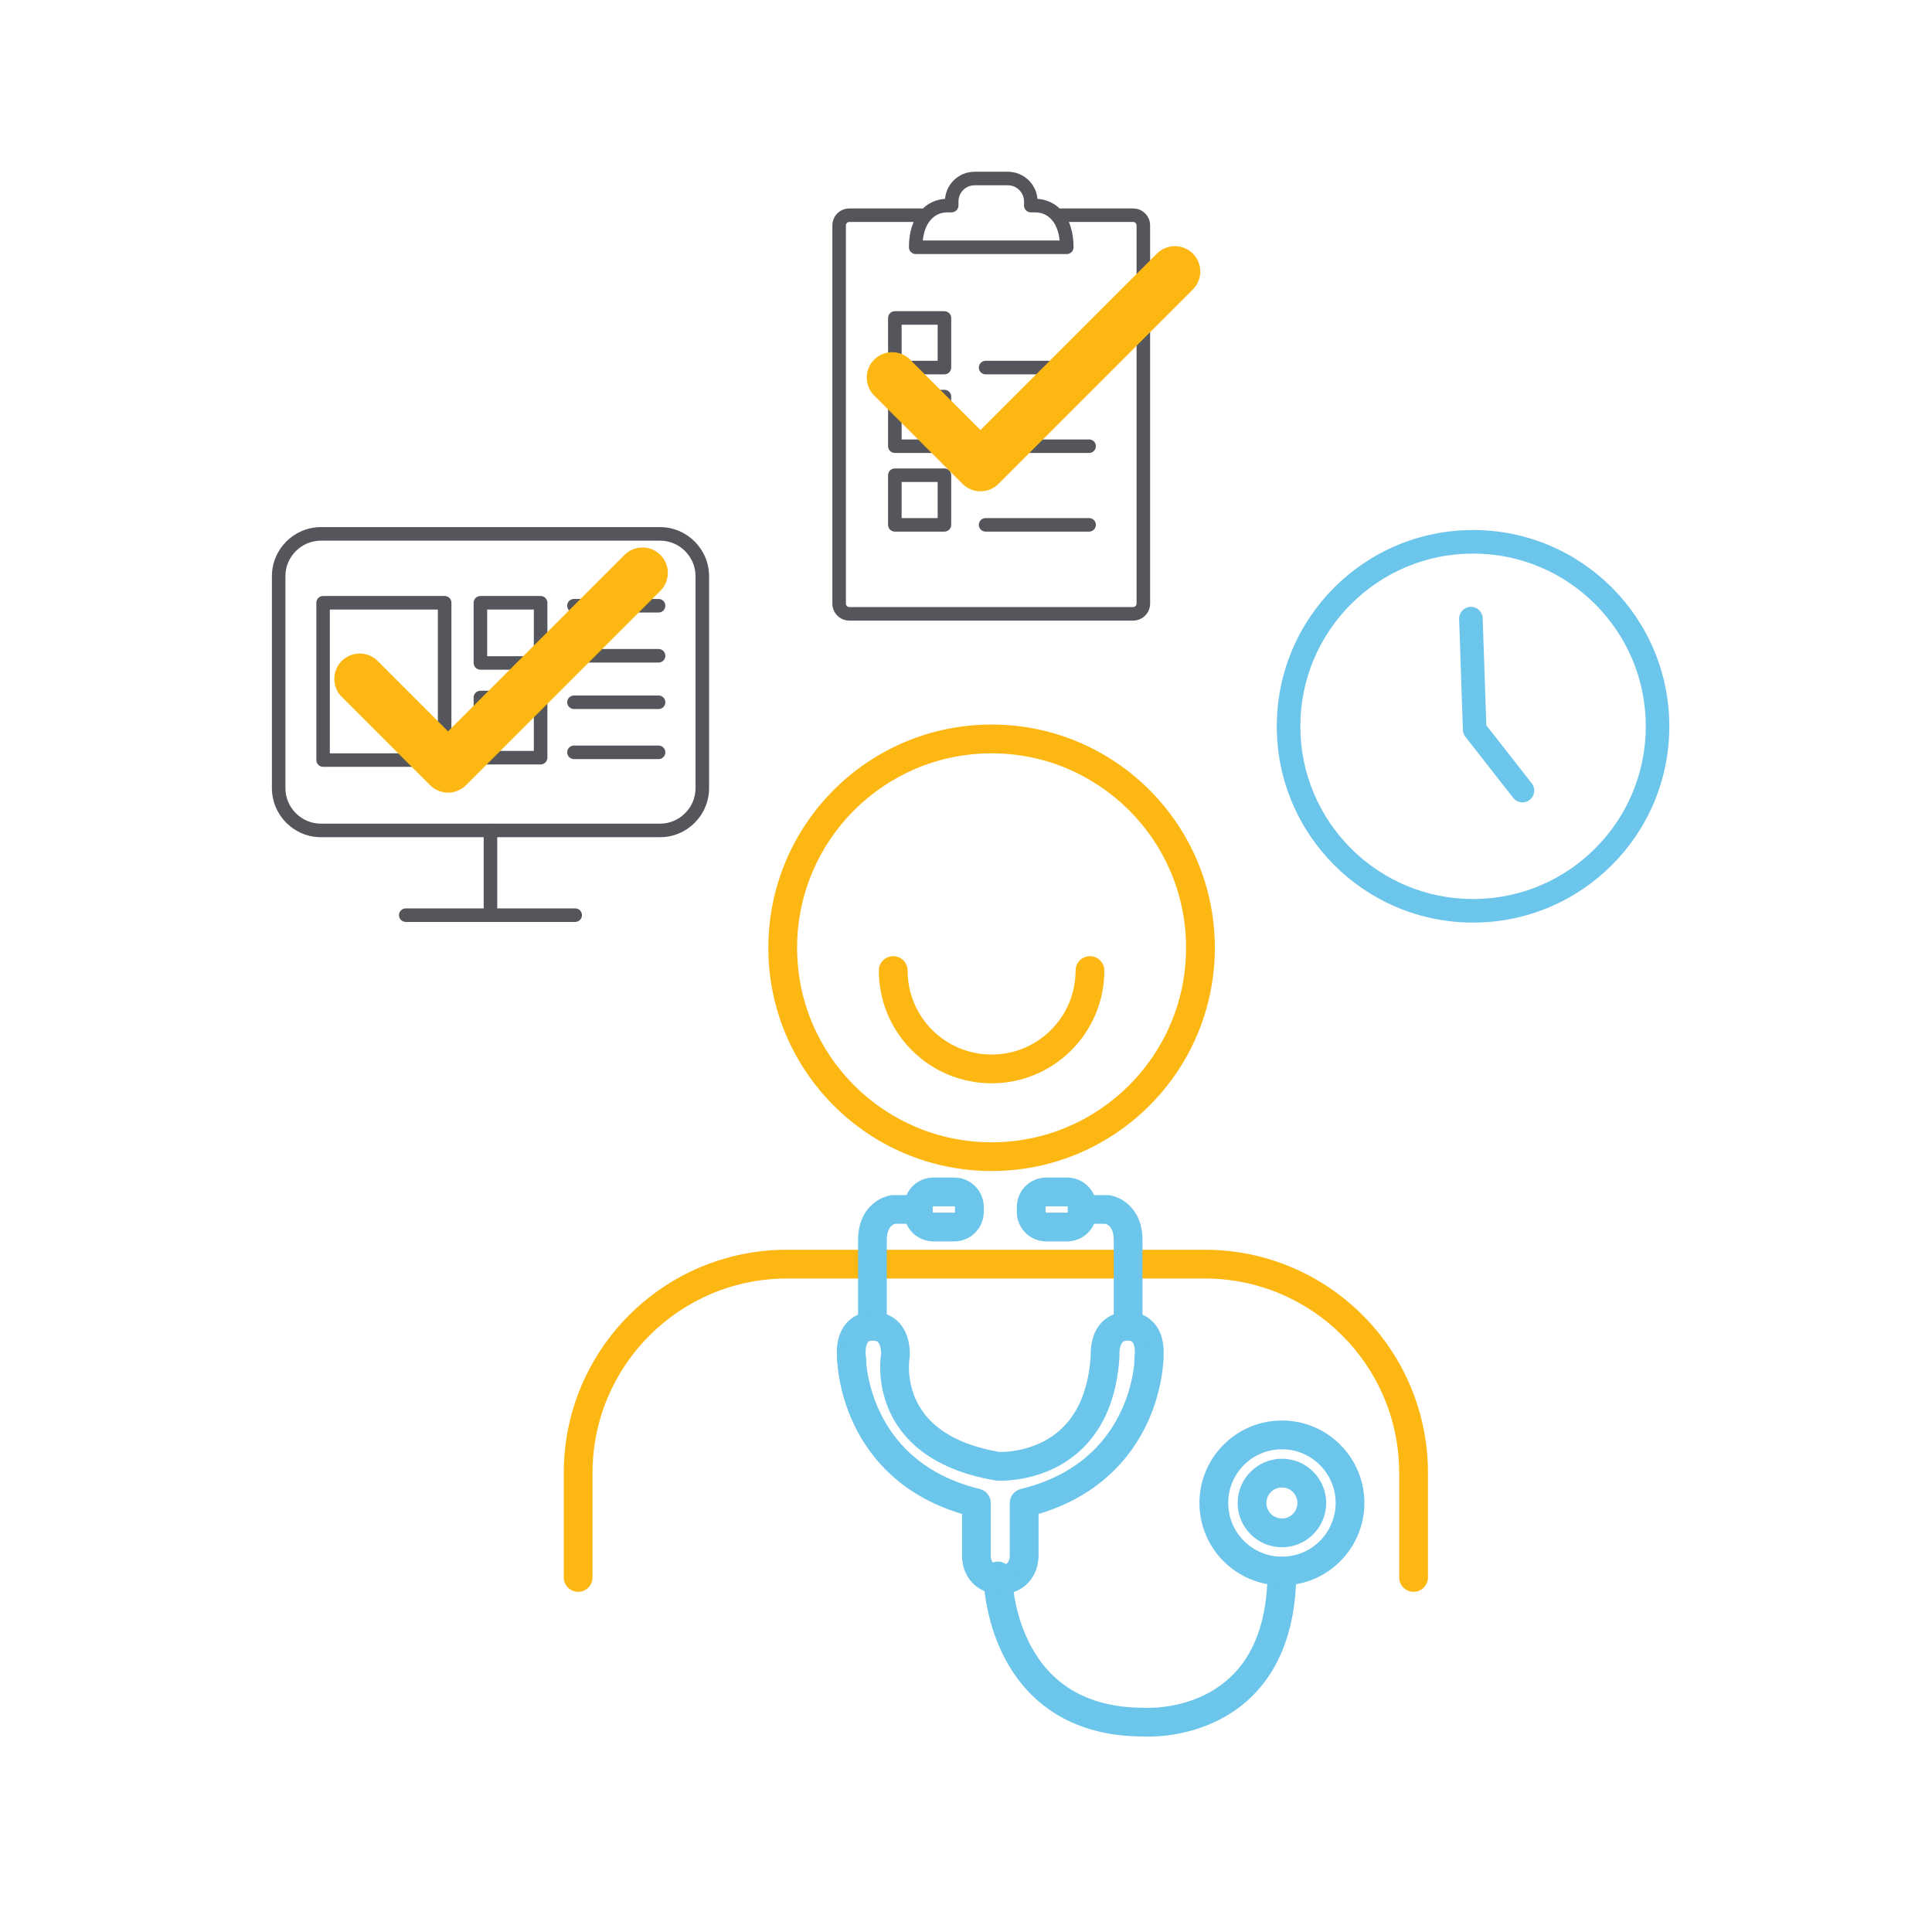
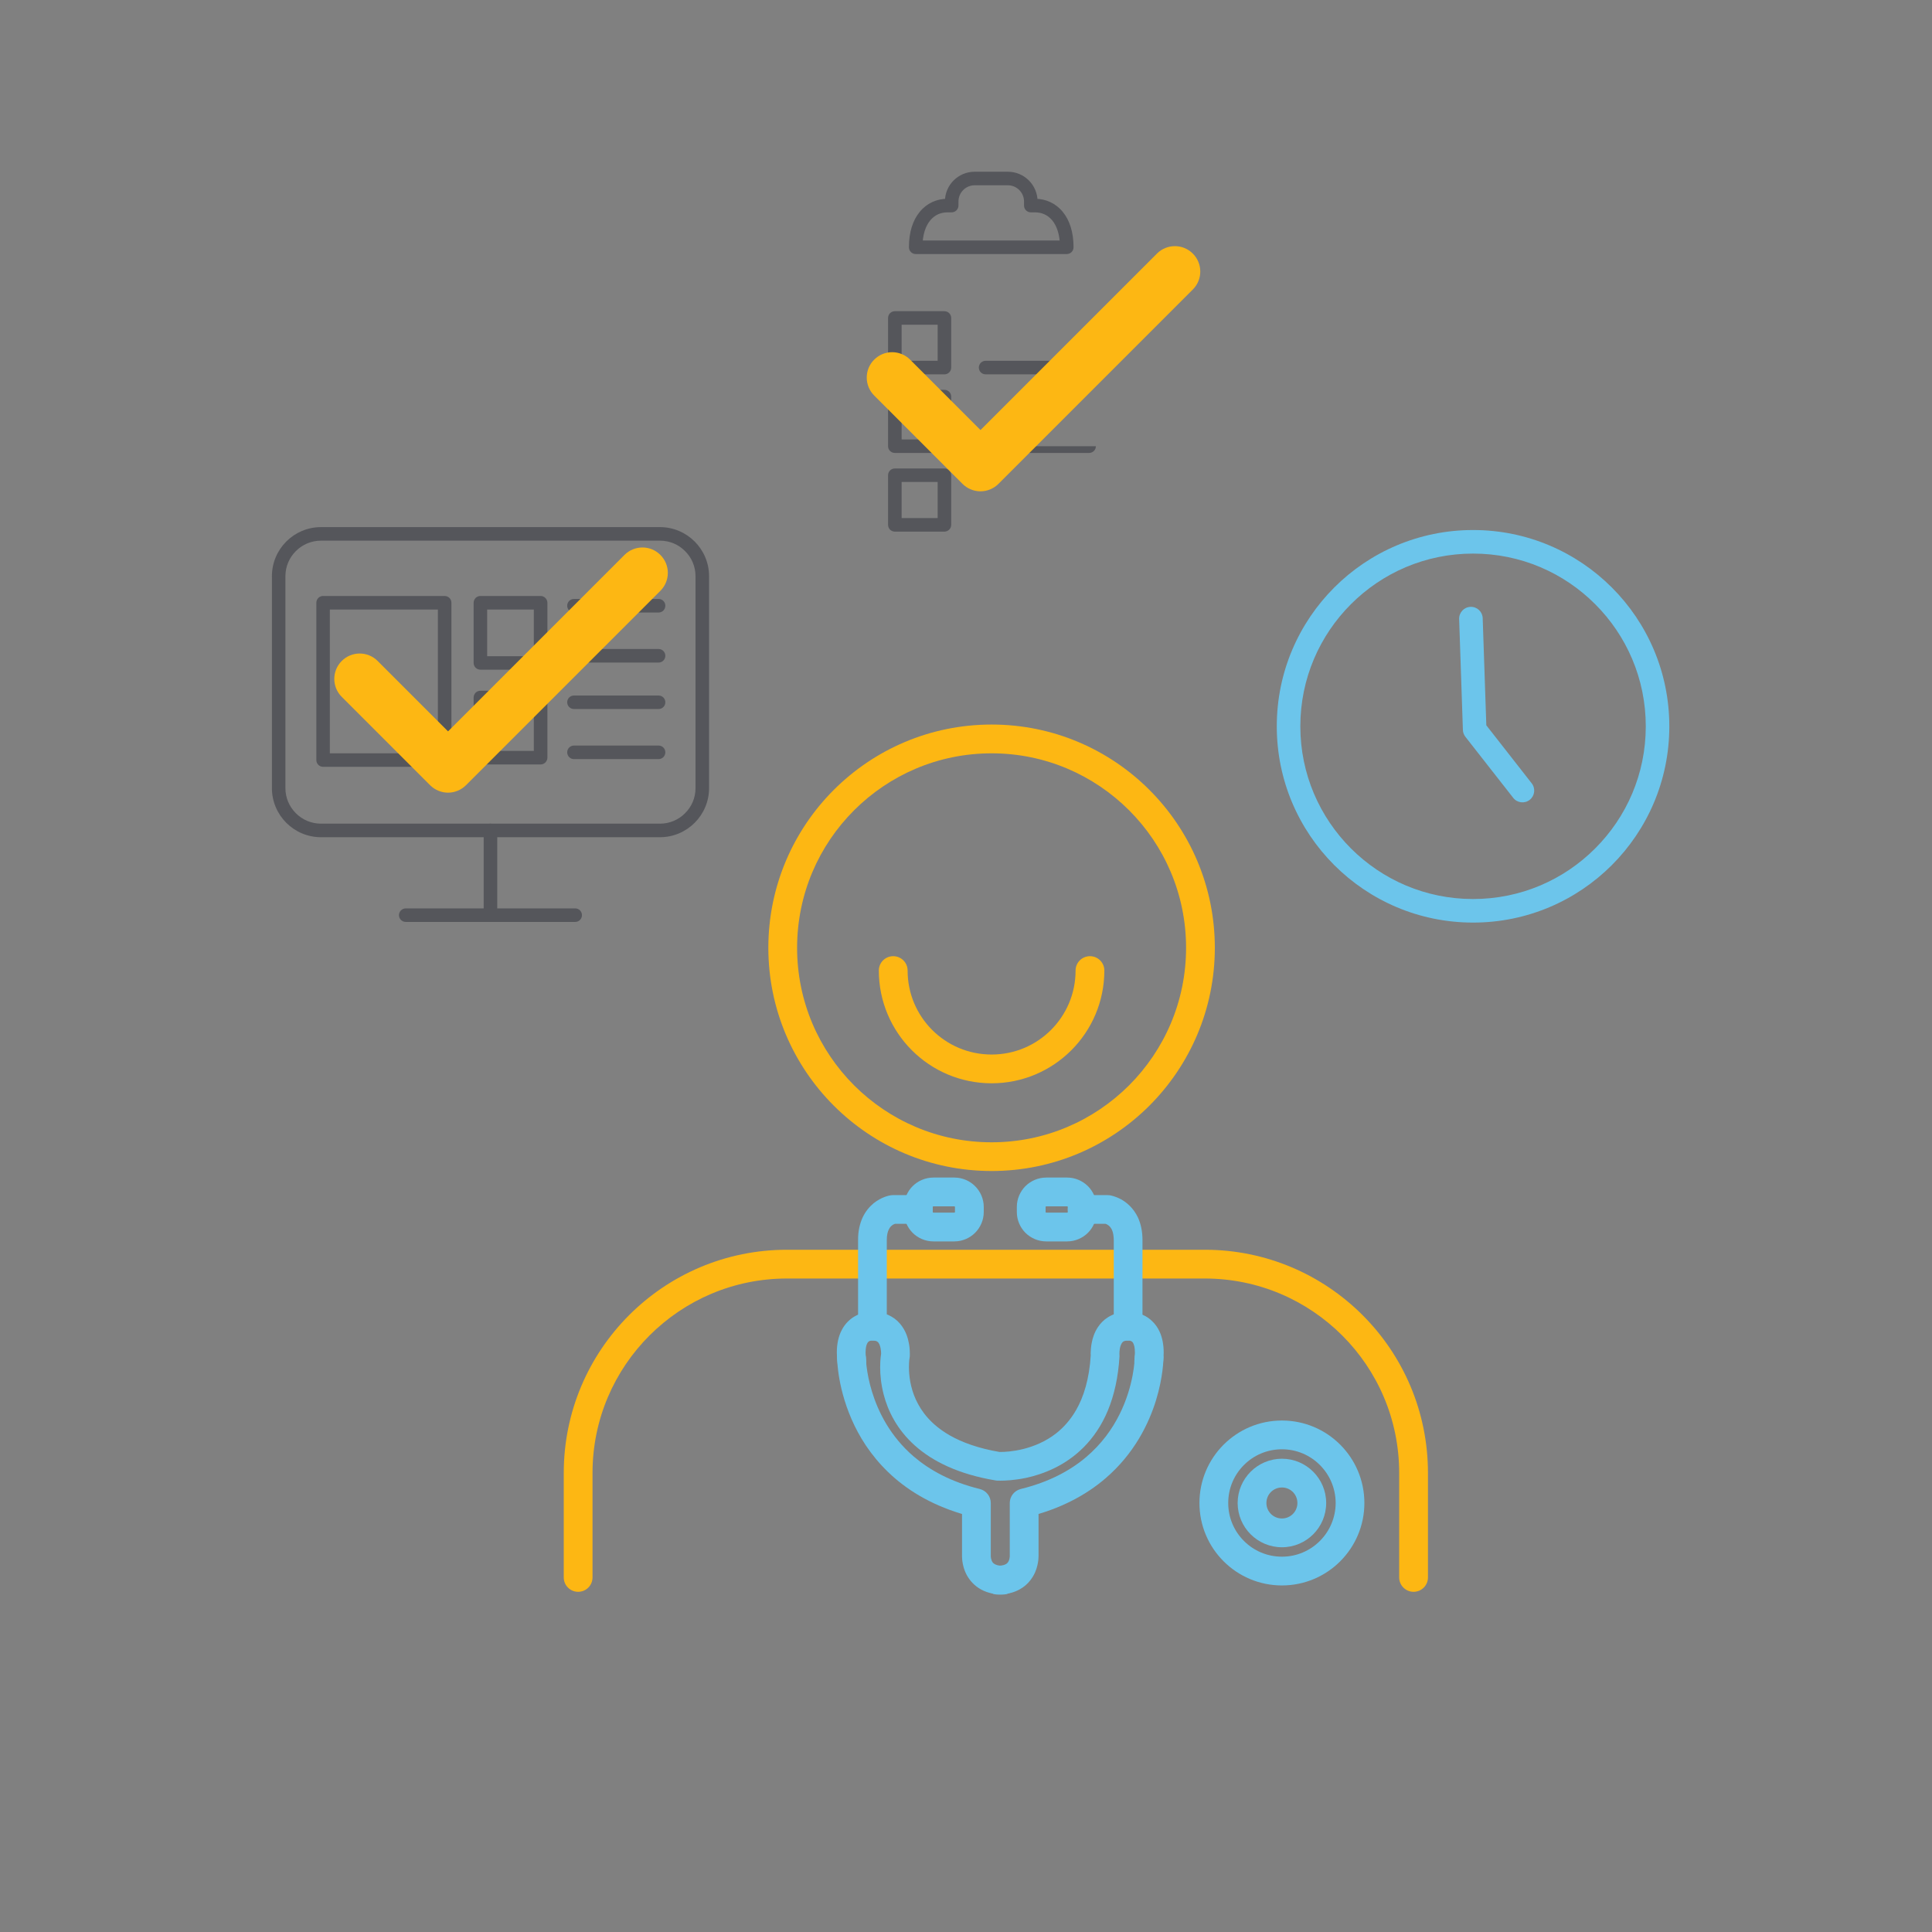
<svg xmlns="http://www.w3.org/2000/svg" width="135" height="135" viewBox="0 0 135 135" fill="none">
  <rect x="0" y="0" width="135" height="135" fill="#808080" stroke="none" />
  <g clip-path="url(#clip0_3442_88807)">
-     <rect width="135" height="135" fill="white" />
    <mask id="mask0_3442_88807" style="mask-type:alpha" maskUnits="userSpaceOnUse" x="0" y="0" width="135" height="135">
      <rect width="135" height="135" fill="#D9D9D9" />
    </mask>
    <g mask="url(#mask0_3442_88807)">
      <path d="M99.78 110.224V102.925C99.78 94.31 92.797 87.327 84.182 87.327H54.991C46.376 87.327 39.393 94.31 39.393 102.925V110.224C39.393 110.78 39.842 111.229 40.398 111.229C40.954 111.229 41.403 110.78 41.403 110.224V102.925C41.403 99.171 42.925 95.778 45.384 93.318C47.848 90.858 51.237 89.337 54.991 89.337H84.182C87.936 89.337 91.329 90.858 93.789 93.318C96.253 95.778 97.769 99.171 97.769 102.925V110.224C97.769 110.78 98.219 111.229 98.775 111.229C99.331 111.229 99.78 110.78 99.78 110.224Z" fill="#FDB713" />
      <path d="M84.888 66.227H82.878C82.878 69.985 81.357 73.374 78.897 75.838C76.433 78.298 73.044 79.819 69.29 79.819C65.532 79.819 62.143 78.298 59.679 75.838C57.219 73.374 55.698 69.985 55.698 66.227C55.698 62.473 57.219 59.079 59.679 56.62C62.143 54.16 65.532 52.639 69.29 52.639C73.044 52.639 76.433 54.16 78.897 56.62C81.357 59.079 82.878 62.473 82.878 66.227H84.888C84.884 57.611 77.905 50.628 69.29 50.628C60.675 50.628 53.692 57.611 53.688 66.227C53.692 74.842 60.675 81.825 69.29 81.825C77.905 81.825 84.884 74.842 84.888 66.227Z" fill="#FDB713" />
      <path d="M75.157 67.815C75.157 69.443 74.503 70.901 73.44 71.969C72.373 73.032 70.914 73.686 69.29 73.686C67.663 73.686 66.204 73.032 65.136 71.969C64.073 70.901 63.42 69.443 63.42 67.815C63.42 67.263 62.97 66.814 62.414 66.814C61.858 66.814 61.409 67.263 61.409 67.815C61.409 72.169 64.936 75.696 69.29 75.696C73.64 75.696 77.167 72.169 77.167 67.815C77.167 67.263 76.718 66.814 76.162 66.814C75.606 66.814 75.157 67.263 75.157 67.815Z" fill="#FDB713" />
-       <path d="M68.722 110.126C68.722 110.166 68.722 110.855 68.895 111.887C69.162 113.426 69.794 115.743 71.457 117.749C72.289 118.746 73.383 119.657 74.793 120.307C76.198 120.956 77.902 121.343 79.939 121.339V120.333L79.868 121.339C79.89 121.339 80.023 121.347 80.241 121.347C80.708 121.347 81.567 121.312 82.608 121.085C83.39 120.916 84.275 120.636 85.174 120.182C86.522 119.502 87.9 118.403 88.919 116.704C89.937 115.009 90.582 112.741 90.582 109.779C90.582 109.227 90.129 108.774 89.577 108.774C89.021 108.774 88.572 109.227 88.572 109.779C88.572 112.158 88.118 113.906 87.456 115.205C86.957 116.179 86.339 116.909 85.663 117.469C84.658 118.314 83.515 118.785 82.51 119.043C81.504 119.301 80.646 119.337 80.241 119.337H80.055L80.01 119.333H80.005H79.939C77.555 119.328 75.865 118.745 74.602 117.905C73.654 117.273 72.943 116.482 72.4 115.637C71.582 114.373 71.155 112.972 70.941 111.896C70.834 111.358 70.781 110.904 70.754 110.588C70.741 110.428 70.737 110.308 70.732 110.228C70.732 110.188 70.728 110.157 70.728 110.139V110.121C70.728 109.565 70.278 109.116 69.722 109.116C69.166 109.121 68.717 109.57 68.722 110.126Z" fill="#6CC5EB" />
      <path d="M92.668 105.024H90.657C90.657 105.327 90.537 105.589 90.342 105.789C90.141 105.985 89.879 106.105 89.577 106.105C89.274 106.105 89.007 105.985 88.807 105.789C88.611 105.589 88.491 105.327 88.491 105.024C88.491 104.722 88.611 104.455 88.807 104.255C89.007 104.059 89.274 103.939 89.577 103.939C89.879 103.939 90.141 104.059 90.342 104.255C90.537 104.455 90.657 104.722 90.657 105.024H92.668C92.668 103.316 91.284 101.933 89.577 101.929C87.869 101.933 86.485 103.316 86.481 105.024C86.485 106.732 87.869 108.116 89.577 108.116C91.284 108.116 92.668 106.732 92.668 105.024Z" fill="#6CC5EB" />
      <path d="M95.337 105.024H93.331C93.326 106.061 92.908 106.995 92.228 107.675C91.547 108.356 90.613 108.774 89.577 108.774C88.536 108.774 87.602 108.356 86.921 107.675C86.241 106.995 85.823 106.061 85.823 105.024C85.823 103.983 86.241 103.049 86.921 102.369C87.602 101.688 88.536 101.27 89.577 101.27C90.613 101.27 91.547 101.688 92.228 102.369C92.908 103.049 93.326 103.983 93.331 105.024H95.337C95.337 101.84 92.757 99.26 89.577 99.26C86.392 99.26 83.812 101.84 83.812 105.024C83.812 108.204 86.392 110.784 89.577 110.784C92.757 110.784 95.337 108.204 95.337 105.024Z" fill="#6CC5EB" />
      <path d="M78.911 93.669L78.871 93.22V93.669H78.911L78.871 93.22V93.669C78.875 93.669 78.915 93.669 78.964 93.682L79.062 93.722C79.102 93.749 79.138 93.767 79.187 93.86C79.236 93.954 79.302 94.141 79.302 94.51C79.302 94.648 79.293 94.812 79.271 95.003C79.2 95.55 79.587 96.058 80.134 96.129C80.685 96.2 81.188 95.808 81.264 95.261C81.295 94.995 81.313 94.745 81.313 94.51C81.313 93.958 81.219 93.478 81.037 93.069C80.899 92.762 80.708 92.499 80.494 92.304C80.178 92.001 79.823 91.841 79.538 91.757C79.244 91.672 79.013 91.663 78.871 91.659C78.813 91.659 78.773 91.663 78.746 91.668C78.195 91.712 77.781 92.197 77.826 92.748C77.87 93.3 78.355 93.714 78.911 93.669Z" fill="#6CC5EB" />
      <path d="M64.171 83.51H62.401C62.356 83.51 62.294 83.515 62.254 83.519C62.147 83.537 61.618 83.622 61.044 84.08C60.764 84.311 60.475 84.645 60.275 85.076C60.075 85.512 59.955 86.041 59.959 86.642V92.668C59.959 92.931 60.066 93.189 60.253 93.376C60.439 93.562 60.697 93.669 60.96 93.669C61.173 93.674 61.249 93.714 61.298 93.745C61.334 93.767 61.365 93.794 61.4 93.847C61.449 93.923 61.502 94.056 61.529 94.198C61.56 94.345 61.569 94.492 61.569 94.572L61.565 94.634V94.643L62.005 94.674L61.565 94.639V94.643L62.005 94.674L61.565 94.639L62.565 94.719L61.583 94.532C61.569 94.581 61.502 94.954 61.502 95.537C61.502 96.044 61.556 96.711 61.752 97.459C62.041 98.579 62.672 99.883 63.917 100.999C65.159 102.115 66.978 103.014 69.557 103.445C69.597 103.454 69.62 103.454 69.659 103.459C69.682 103.459 69.766 103.463 69.913 103.463C70.247 103.463 70.887 103.436 71.679 103.272C72.862 103.018 74.414 102.445 75.731 101.119C76.389 100.456 76.976 99.611 77.412 98.562C77.848 97.512 78.137 96.258 78.226 94.777C78.226 94.737 78.226 94.674 78.221 94.634V94.572C78.221 94.501 78.226 94.376 78.248 94.247C78.279 94.052 78.359 93.874 78.426 93.802C78.457 93.763 78.484 93.745 78.537 93.718C78.586 93.7 78.671 93.674 78.826 93.669C79.093 93.669 79.351 93.562 79.538 93.376C79.725 93.189 79.832 92.931 79.832 92.668V86.642C79.832 86.041 79.716 85.512 79.516 85.076C79.209 84.422 78.724 84.013 78.328 83.8C77.928 83.586 77.617 83.533 77.537 83.519C77.496 83.515 77.434 83.51 77.39 83.51H75.615C75.064 83.51 74.614 83.96 74.614 84.516C74.614 85.067 75.064 85.516 75.615 85.516H77.39V84.516L77.243 85.507L77.336 84.889L77.216 85.503L77.243 85.507L77.336 84.889L77.216 85.503L77.252 85.33L77.212 85.503H77.216L77.252 85.33L77.212 85.503L77.243 85.512C77.31 85.53 77.456 85.597 77.568 85.73C77.625 85.797 77.683 85.886 77.732 86.023C77.781 86.166 77.821 86.362 77.826 86.642V92.668H78.826V91.663C78.297 91.659 77.799 91.797 77.403 92.055C77.109 92.241 76.883 92.486 76.718 92.735C76.474 93.104 76.353 93.482 76.291 93.802C76.224 94.123 76.216 94.394 76.211 94.572C76.211 94.701 76.22 94.781 76.22 94.808L77.221 94.719L76.22 94.661C76.118 96.378 75.717 97.619 75.188 98.539C74.788 99.229 74.316 99.745 73.814 100.145C73.058 100.741 72.222 101.07 71.496 101.252C70.776 101.43 70.171 101.457 69.913 101.457C69.864 101.457 69.829 101.453 69.806 101.453H69.784L69.753 102.022L69.788 101.453H69.784L69.753 102.022L69.788 101.453L69.722 102.458L69.891 101.466C68.365 101.208 67.218 100.786 66.355 100.292C65.065 99.545 64.389 98.655 63.993 97.792C63.602 96.934 63.513 96.093 63.513 95.537C63.513 95.324 63.526 95.155 63.535 95.043C63.544 94.99 63.548 94.95 63.553 94.923L63.557 94.901L62.957 94.794L63.553 94.906L63.557 94.901L62.957 94.794L63.553 94.906C63.562 94.865 63.566 94.843 63.571 94.803C63.571 94.781 63.575 94.697 63.575 94.572C63.575 94.412 63.566 94.181 63.517 93.905C63.446 93.5 63.299 92.975 62.886 92.49C62.681 92.25 62.405 92.032 62.072 91.886C61.738 91.734 61.36 91.663 60.96 91.663V92.668H61.965V86.642C61.965 86.29 62.032 86.068 62.098 85.926C62.196 85.712 62.316 85.628 62.428 85.561C62.481 85.534 62.53 85.516 62.556 85.507L62.574 85.503L62.477 85.049L62.548 85.507L62.574 85.503L62.477 85.049L62.548 85.507L62.401 84.516V85.516H64.171C64.727 85.516 65.176 85.067 65.176 84.516C65.176 83.96 64.727 83.51 64.171 83.51Z" fill="#6CC5EB" />
      <path d="M61.044 91.668C61.018 91.663 60.978 91.659 60.915 91.659C60.795 91.663 60.595 91.672 60.346 91.73C60.164 91.779 59.95 91.85 59.728 91.979C59.399 92.166 59.056 92.481 58.83 92.917C58.594 93.353 58.474 93.891 58.474 94.51C58.474 94.745 58.492 94.995 58.527 95.261C58.603 95.813 59.105 96.2 59.657 96.129C60.208 96.053 60.591 95.55 60.52 94.999C60.493 94.808 60.484 94.648 60.484 94.51C60.484 94.181 60.537 93.994 60.586 93.896C60.622 93.82 60.648 93.785 60.675 93.763C60.711 93.727 60.755 93.705 60.809 93.687C60.862 93.674 60.915 93.669 60.915 93.669V93.229L60.88 93.669H60.915V93.229L60.88 93.669C61.436 93.714 61.921 93.3 61.965 92.748C62.01 92.192 61.596 91.712 61.044 91.668Z" fill="#6CC5EB" />
      <path d="M79.285 94.901C79.29 94.928 79.245 96.796 78.231 98.824C77.724 99.843 76.981 100.897 75.882 101.826C74.784 102.751 73.321 103.556 71.323 104.046C70.879 104.157 70.558 104.562 70.558 105.024V108.747L71.168 108.729L70.558 108.738V108.747L71.168 108.729L70.558 108.738V108.742C70.558 108.742 70.559 108.805 70.541 108.889C70.532 108.947 70.51 109.018 70.483 109.076C70.439 109.165 70.394 109.227 70.309 109.281C70.225 109.334 70.074 109.405 69.722 109.41C69.171 109.41 68.722 109.859 68.722 110.415C68.722 110.966 69.171 111.42 69.722 111.42C70.305 111.42 70.825 111.295 71.248 111.06C71.564 110.886 71.822 110.655 72.004 110.41C72.284 110.05 72.422 109.676 72.489 109.378C72.56 109.08 72.569 108.854 72.569 108.742V108.689L71.564 108.72H72.569V105.024H71.564L71.804 105.998C74.112 105.433 75.896 104.459 77.239 103.307C79.258 101.577 80.272 99.487 80.779 97.841C81.282 96.195 81.295 94.981 81.295 94.915C81.3 94.359 80.851 93.909 80.299 93.905C79.743 93.9 79.29 94.35 79.285 94.901Z" fill="#6CC5EB" />
      <path d="M58.496 94.915C58.5 95.003 58.513 97.134 59.705 99.607C60.301 100.839 61.204 102.155 62.547 103.307C63.891 104.459 65.679 105.433 67.987 105.998L68.227 105.024H67.222V108.72H68.227L67.222 108.662V108.742C67.222 108.84 67.227 109.032 67.28 109.285C67.316 109.472 67.378 109.694 67.489 109.93C67.653 110.281 67.943 110.677 68.387 110.966C68.832 111.26 69.41 111.42 70.064 111.42C70.62 111.42 71.069 110.966 71.069 110.415C71.069 109.859 70.62 109.41 70.064 109.41C69.757 109.41 69.602 109.347 69.513 109.298C69.446 109.263 69.406 109.227 69.37 109.183C69.317 109.116 69.277 109.014 69.255 108.92C69.232 108.822 69.232 108.742 69.232 108.742H68.605L69.228 108.778L69.232 108.742H68.605L69.228 108.778L69.232 108.72V105.024C69.232 104.562 68.912 104.157 68.467 104.046C66.439 103.548 64.963 102.725 63.855 101.782C62.201 100.363 61.36 98.642 60.933 97.249C60.719 96.56 60.613 95.955 60.559 95.533C60.533 95.319 60.515 95.155 60.511 95.048C60.506 94.99 60.506 94.95 60.506 94.928V94.901C60.502 94.35 60.048 93.9 59.492 93.905C58.94 93.909 58.491 94.359 58.496 94.915Z" fill="#6CC5EB" />
      <path d="M76.62 84.694H74.614L74.601 84.72L74.57 84.734H73.102L73.076 84.72L73.062 84.694V84.333L73.076 84.307L73.102 84.293H74.57L74.601 84.307L74.614 84.333V84.694H76.62V84.333C76.62 83.769 76.389 83.253 76.02 82.883C75.651 82.519 75.135 82.283 74.57 82.283H73.102C72.537 82.283 72.021 82.519 71.652 82.883C71.287 83.253 71.052 83.769 71.052 84.333V84.694C71.052 85.258 71.287 85.774 71.652 86.144C72.021 86.508 72.537 86.744 73.102 86.744H74.57C75.135 86.744 75.651 86.508 76.02 86.144C76.389 85.774 76.62 85.258 76.62 84.694Z" fill="#6CC5EB" />
      <path d="M65.177 84.694H63.171C63.171 85.258 63.402 85.774 63.771 86.144C64.136 86.508 64.656 86.744 65.221 86.744H66.689C67.254 86.744 67.77 86.508 68.135 86.144C68.504 85.774 68.74 85.258 68.74 84.694V84.333C68.74 83.769 68.504 83.253 68.135 82.883C67.77 82.519 67.254 82.283 66.689 82.283H65.221C64.656 82.283 64.136 82.519 63.771 82.883C63.402 83.253 63.171 83.769 63.171 84.333V84.694H65.177V84.333L65.19 84.307L65.221 84.293H66.689L66.716 84.307L66.729 84.333V84.694L66.716 84.72L66.689 84.734H65.221L65.19 84.72L65.177 84.694Z" fill="#6CC5EB" />
-       <path d="M74.147 15.509H79.178C79.311 15.509 79.418 15.616 79.418 15.749V42.178C79.418 42.311 79.311 42.418 79.178 42.418H59.35C59.216 42.418 59.109 42.311 59.109 42.178V15.749C59.109 15.616 59.216 15.509 59.35 15.509H64.367C64.629 15.509 64.843 15.3 64.843 15.038C64.843 14.775 64.629 14.566 64.367 14.566H59.35C58.691 14.566 58.162 15.095 58.162 15.749V42.178C58.162 42.831 58.691 43.365 59.35 43.365H79.178C79.831 43.365 80.365 42.831 80.365 42.178V15.749C80.365 15.095 79.831 14.566 79.178 14.566H74.147C73.889 14.566 73.676 14.775 73.676 15.038C73.676 15.3 73.889 15.509 74.147 15.509Z" fill="#55565B" />
      <path d="M72.324 14.838V13.89H72.026V14.362H72.502V14.082C72.502 12.93 71.573 12 70.421 12H68.103C66.956 12 66.026 12.93 66.026 14.082V14.362H66.498V13.89H66.204C65.461 13.886 64.754 14.206 64.269 14.802C63.78 15.394 63.509 16.239 63.513 17.279C63.513 17.404 63.562 17.524 63.651 17.613C63.74 17.702 63.86 17.751 63.985 17.751H74.544C74.668 17.751 74.788 17.702 74.877 17.613C74.966 17.524 75.015 17.404 75.015 17.279C75.015 16.239 74.748 15.394 74.259 14.802C73.774 14.202 73.062 13.886 72.324 13.89V14.838C72.809 14.842 73.209 15.02 73.529 15.402C73.841 15.78 74.068 16.399 74.068 17.279H74.544V16.803H63.985V17.279H64.456C64.456 16.399 64.683 15.78 64.999 15.402C65.319 15.02 65.719 14.842 66.204 14.838H66.498C66.622 14.838 66.747 14.784 66.831 14.7C66.92 14.611 66.974 14.486 66.974 14.362V14.082C66.974 13.454 67.481 12.947 68.103 12.947H70.421C71.048 12.947 71.555 13.454 71.555 14.082V14.362C71.555 14.486 71.604 14.611 71.693 14.7C71.781 14.784 71.902 14.838 72.026 14.838H72.324Z" fill="#55565B" />
      <path d="M68.872 26.157H76.104C76.362 26.157 76.576 25.948 76.576 25.686C76.576 25.423 76.362 25.21 76.104 25.21H68.872C68.61 25.21 68.397 25.423 68.397 25.686C68.397 25.948 68.61 26.157 68.872 26.157Z" fill="#55565B" />
-       <path d="M68.872 31.65H76.104C76.362 31.65 76.576 31.441 76.576 31.178C76.576 30.916 76.362 30.707 76.104 30.707H68.872C68.61 30.707 68.397 30.916 68.397 31.178C68.397 31.441 68.61 31.65 68.872 31.65Z" fill="#55565B" />
-       <path d="M68.872 37.148H76.104C76.362 37.148 76.576 36.934 76.576 36.672C76.576 36.414 76.362 36.2 76.104 36.2H68.872C68.61 36.2 68.397 36.414 68.397 36.672C68.397 36.934 68.61 37.148 68.872 37.148Z" fill="#55565B" />
+       <path d="M68.872 31.65H76.104C76.362 31.65 76.576 31.441 76.576 31.178H68.872C68.61 30.707 68.397 30.916 68.397 31.178C68.397 31.441 68.61 31.65 68.872 31.65Z" fill="#55565B" />
      <path d="M65.995 25.686V25.21H63.002V22.692H65.519V25.686H65.995H66.466V22.221C66.466 22.096 66.417 21.972 66.328 21.883C66.239 21.799 66.119 21.745 65.995 21.745H62.526C62.401 21.745 62.281 21.799 62.192 21.883C62.103 21.972 62.054 22.096 62.054 22.221V25.686C62.054 25.81 62.103 25.93 62.192 26.019C62.281 26.108 62.401 26.157 62.526 26.157H65.995C66.119 26.157 66.239 26.108 66.328 26.019C66.417 25.93 66.466 25.81 66.466 25.686H65.995Z" fill="#55565B" />
      <path d="M65.995 31.179V30.707H63.002V28.185H65.519V31.179H65.995H66.466V27.714C66.466 27.589 66.417 27.465 66.328 27.38C66.239 27.291 66.119 27.238 65.995 27.238H62.526C62.401 27.238 62.281 27.291 62.192 27.38C62.103 27.465 62.054 27.589 62.054 27.714V31.179C62.054 31.303 62.103 31.423 62.192 31.512C62.281 31.601 62.401 31.65 62.526 31.65H65.995C66.119 31.65 66.239 31.601 66.328 31.512C66.417 31.423 66.466 31.303 66.466 31.179H65.995Z" fill="#55565B" />
      <path d="M65.995 36.672V36.2H63.002V33.678H65.519V36.672H65.995H66.466V33.207C66.466 33.082 66.417 32.962 66.328 32.873C66.239 32.784 66.119 32.735 65.995 32.735H62.526C62.401 32.735 62.281 32.784 62.192 32.873C62.103 32.962 62.054 33.082 62.054 33.207V36.672C62.054 36.796 62.103 36.921 62.192 37.01C62.281 37.094 62.401 37.148 62.526 37.148H65.995C66.119 37.148 66.239 37.094 66.328 37.005C66.417 36.921 66.466 36.796 66.466 36.672H65.995Z" fill="#55565B" />
      <path d="M22.434 36.832V37.779H46.113C46.803 37.779 47.421 38.055 47.87 38.509C48.324 38.958 48.6 39.576 48.6 40.265V55.068C48.6 55.757 48.324 56.375 47.87 56.824C47.421 57.278 46.803 57.554 46.113 57.554H22.434C21.744 57.554 21.126 57.278 20.672 56.824C20.223 56.375 19.943 55.757 19.943 55.068V40.265C19.943 39.576 20.223 38.958 20.672 38.509C21.126 38.055 21.744 37.779 22.434 37.779V36.832C20.535 36.832 19 38.371 19 40.265V55.068C19 56.962 20.535 58.501 22.434 58.501H46.113C48.008 58.501 49.547 56.962 49.547 55.068V40.265C49.547 38.371 48.008 36.832 46.113 36.832H22.434Z" fill="#55565B" />
      <path d="M28.354 64.421H40.194C40.456 64.421 40.665 64.207 40.665 63.95C40.665 63.687 40.456 63.474 40.194 63.474H28.354C28.091 63.474 27.878 63.687 27.878 63.95C27.878 64.207 28.091 64.421 28.354 64.421Z" fill="#55565B" />
      <path d="M33.798 58.029V63.949C33.798 64.207 34.011 64.421 34.274 64.421C34.532 64.421 34.745 64.207 34.745 63.949V58.029C34.745 57.767 34.532 57.553 34.274 57.553C34.011 57.553 33.798 57.767 33.798 58.029Z" fill="#55565B" />
      <path d="M31.072 53.111V52.639H23.048V42.592H30.596V53.111H31.072H31.543V42.116C31.543 41.991 31.494 41.871 31.405 41.782C31.316 41.693 31.196 41.644 31.072 41.644H22.576C22.452 41.644 22.327 41.693 22.243 41.782C22.154 41.871 22.105 41.991 22.105 42.116V53.111C22.105 53.235 22.154 53.355 22.243 53.444C22.327 53.533 22.452 53.582 22.576 53.582H31.072C31.196 53.582 31.316 53.533 31.405 53.444C31.494 53.355 31.543 53.235 31.543 53.111H31.072Z" fill="#55565B" />
      <path d="M37.774 46.323V45.852H34.042V42.592H37.302V46.323H37.774H38.25V42.116C38.25 41.991 38.196 41.871 38.107 41.782C38.023 41.693 37.898 41.644 37.774 41.644H33.571C33.446 41.644 33.322 41.693 33.233 41.782C33.148 41.871 33.095 41.991 33.095 42.116V46.323C33.095 46.448 33.148 46.568 33.233 46.657C33.322 46.746 33.446 46.795 33.571 46.795H37.774C37.898 46.795 38.023 46.746 38.107 46.657C38.196 46.568 38.25 46.448 38.25 46.323H37.774Z" fill="#55565B" />
      <path d="M37.774 52.946V52.47H34.042V49.209H37.302V52.946H37.774H38.25V48.738C38.25 48.614 38.196 48.493 38.107 48.404C38.023 48.316 37.898 48.267 37.774 48.267H33.571C33.446 48.267 33.322 48.316 33.233 48.404C33.148 48.493 33.095 48.614 33.095 48.738V52.946C33.095 53.07 33.148 53.19 33.233 53.279C33.322 53.368 33.446 53.417 33.571 53.417H37.774C37.898 53.417 38.023 53.368 38.107 53.279C38.196 53.19 38.25 53.07 38.25 52.946H37.774Z" fill="#55565B" />
      <path d="M40.104 42.801H46.02C46.282 42.801 46.491 42.587 46.491 42.325C46.491 42.062 46.282 41.853 46.02 41.853H40.104C39.846 41.853 39.633 42.062 39.633 42.325C39.633 42.587 39.846 42.801 40.104 42.801Z" fill="#55565B" />
      <path d="M40.104 46.297H46.02C46.282 46.297 46.491 46.083 46.491 45.825C46.491 45.563 46.282 45.349 46.02 45.349H40.104C39.846 45.349 39.633 45.563 39.633 45.825C39.633 46.083 39.846 46.297 40.104 46.297Z" fill="#55565B" />
      <path d="M40.104 49.543H46.02C46.282 49.543 46.491 49.334 46.491 49.072C46.491 48.809 46.282 48.6 46.02 48.6H40.104C39.846 48.6 39.633 48.809 39.633 49.072C39.633 49.334 39.846 49.543 40.104 49.543Z" fill="#55565B" />
      <path d="M40.104 53.044H46.02C46.282 53.044 46.491 52.83 46.491 52.568C46.491 52.31 46.282 52.096 46.02 52.096H40.104C39.846 52.096 39.633 52.31 39.633 52.568C39.633 52.83 39.846 53.044 40.104 53.044Z" fill="#55565B" />
      <path d="M80.842 17.72L68.513 30.049L63.593 25.13C62.9 24.436 61.774 24.436 61.085 25.13C60.391 25.819 60.391 26.944 61.085 27.638L67.258 33.812C67.587 34.141 68.046 34.332 68.513 34.332C68.98 34.332 69.438 34.141 69.767 33.812L83.35 20.228C84.044 19.535 84.044 18.414 83.35 17.72C82.656 17.026 81.535 17.026 80.842 17.72Z" fill="#FDB713" />
      <path d="M43.636 38.776L31.307 51.105L26.388 46.185C25.695 45.492 24.574 45.492 23.88 46.185C23.186 46.879 23.186 48 23.88 48.694L30.053 54.867C30.382 55.197 30.84 55.388 31.307 55.388C31.774 55.388 32.233 55.197 32.562 54.867L46.145 41.284C46.839 40.59 46.839 39.469 46.145 38.776C45.456 38.082 44.33 38.082 43.636 38.776Z" fill="#FDB713" />
      <path d="M116.645 50.753H115C115 54.085 113.652 57.1 111.464 59.284C109.28 61.472 106.269 62.82 102.933 62.82C99.597 62.82 96.586 61.472 94.398 59.284C92.214 57.1 90.862 54.085 90.862 50.753C90.862 47.417 92.214 44.402 94.398 42.218C96.586 40.03 99.597 38.682 102.933 38.682C106.269 38.682 109.28 40.03 111.464 42.218C113.652 44.402 115 47.417 115 50.753H116.645C116.645 43.174 110.508 37.036 102.933 37.036C95.354 37.036 89.216 43.174 89.216 50.753C89.216 58.328 95.354 64.466 102.933 64.466C110.508 64.466 116.645 58.328 116.645 50.753Z" fill="#6CC5EB" />
      <path d="M101.959 43.254L102.221 51.007C102.226 51.18 102.288 51.345 102.395 51.483L105.735 55.748C106.015 56.108 106.531 56.17 106.891 55.89C107.247 55.61 107.309 55.09 107.029 54.734L103.858 50.682L103.604 43.196C103.591 42.743 103.209 42.387 102.755 42.405C102.301 42.418 101.946 42.8 101.959 43.254Z" fill="#6CC5EB" />
    </g>
  </g>
  <defs>
    <clipPath id="clip0_3442_88807">
      <rect width="135" height="135" fill="white" />
    </clipPath>
  </defs>
</svg>